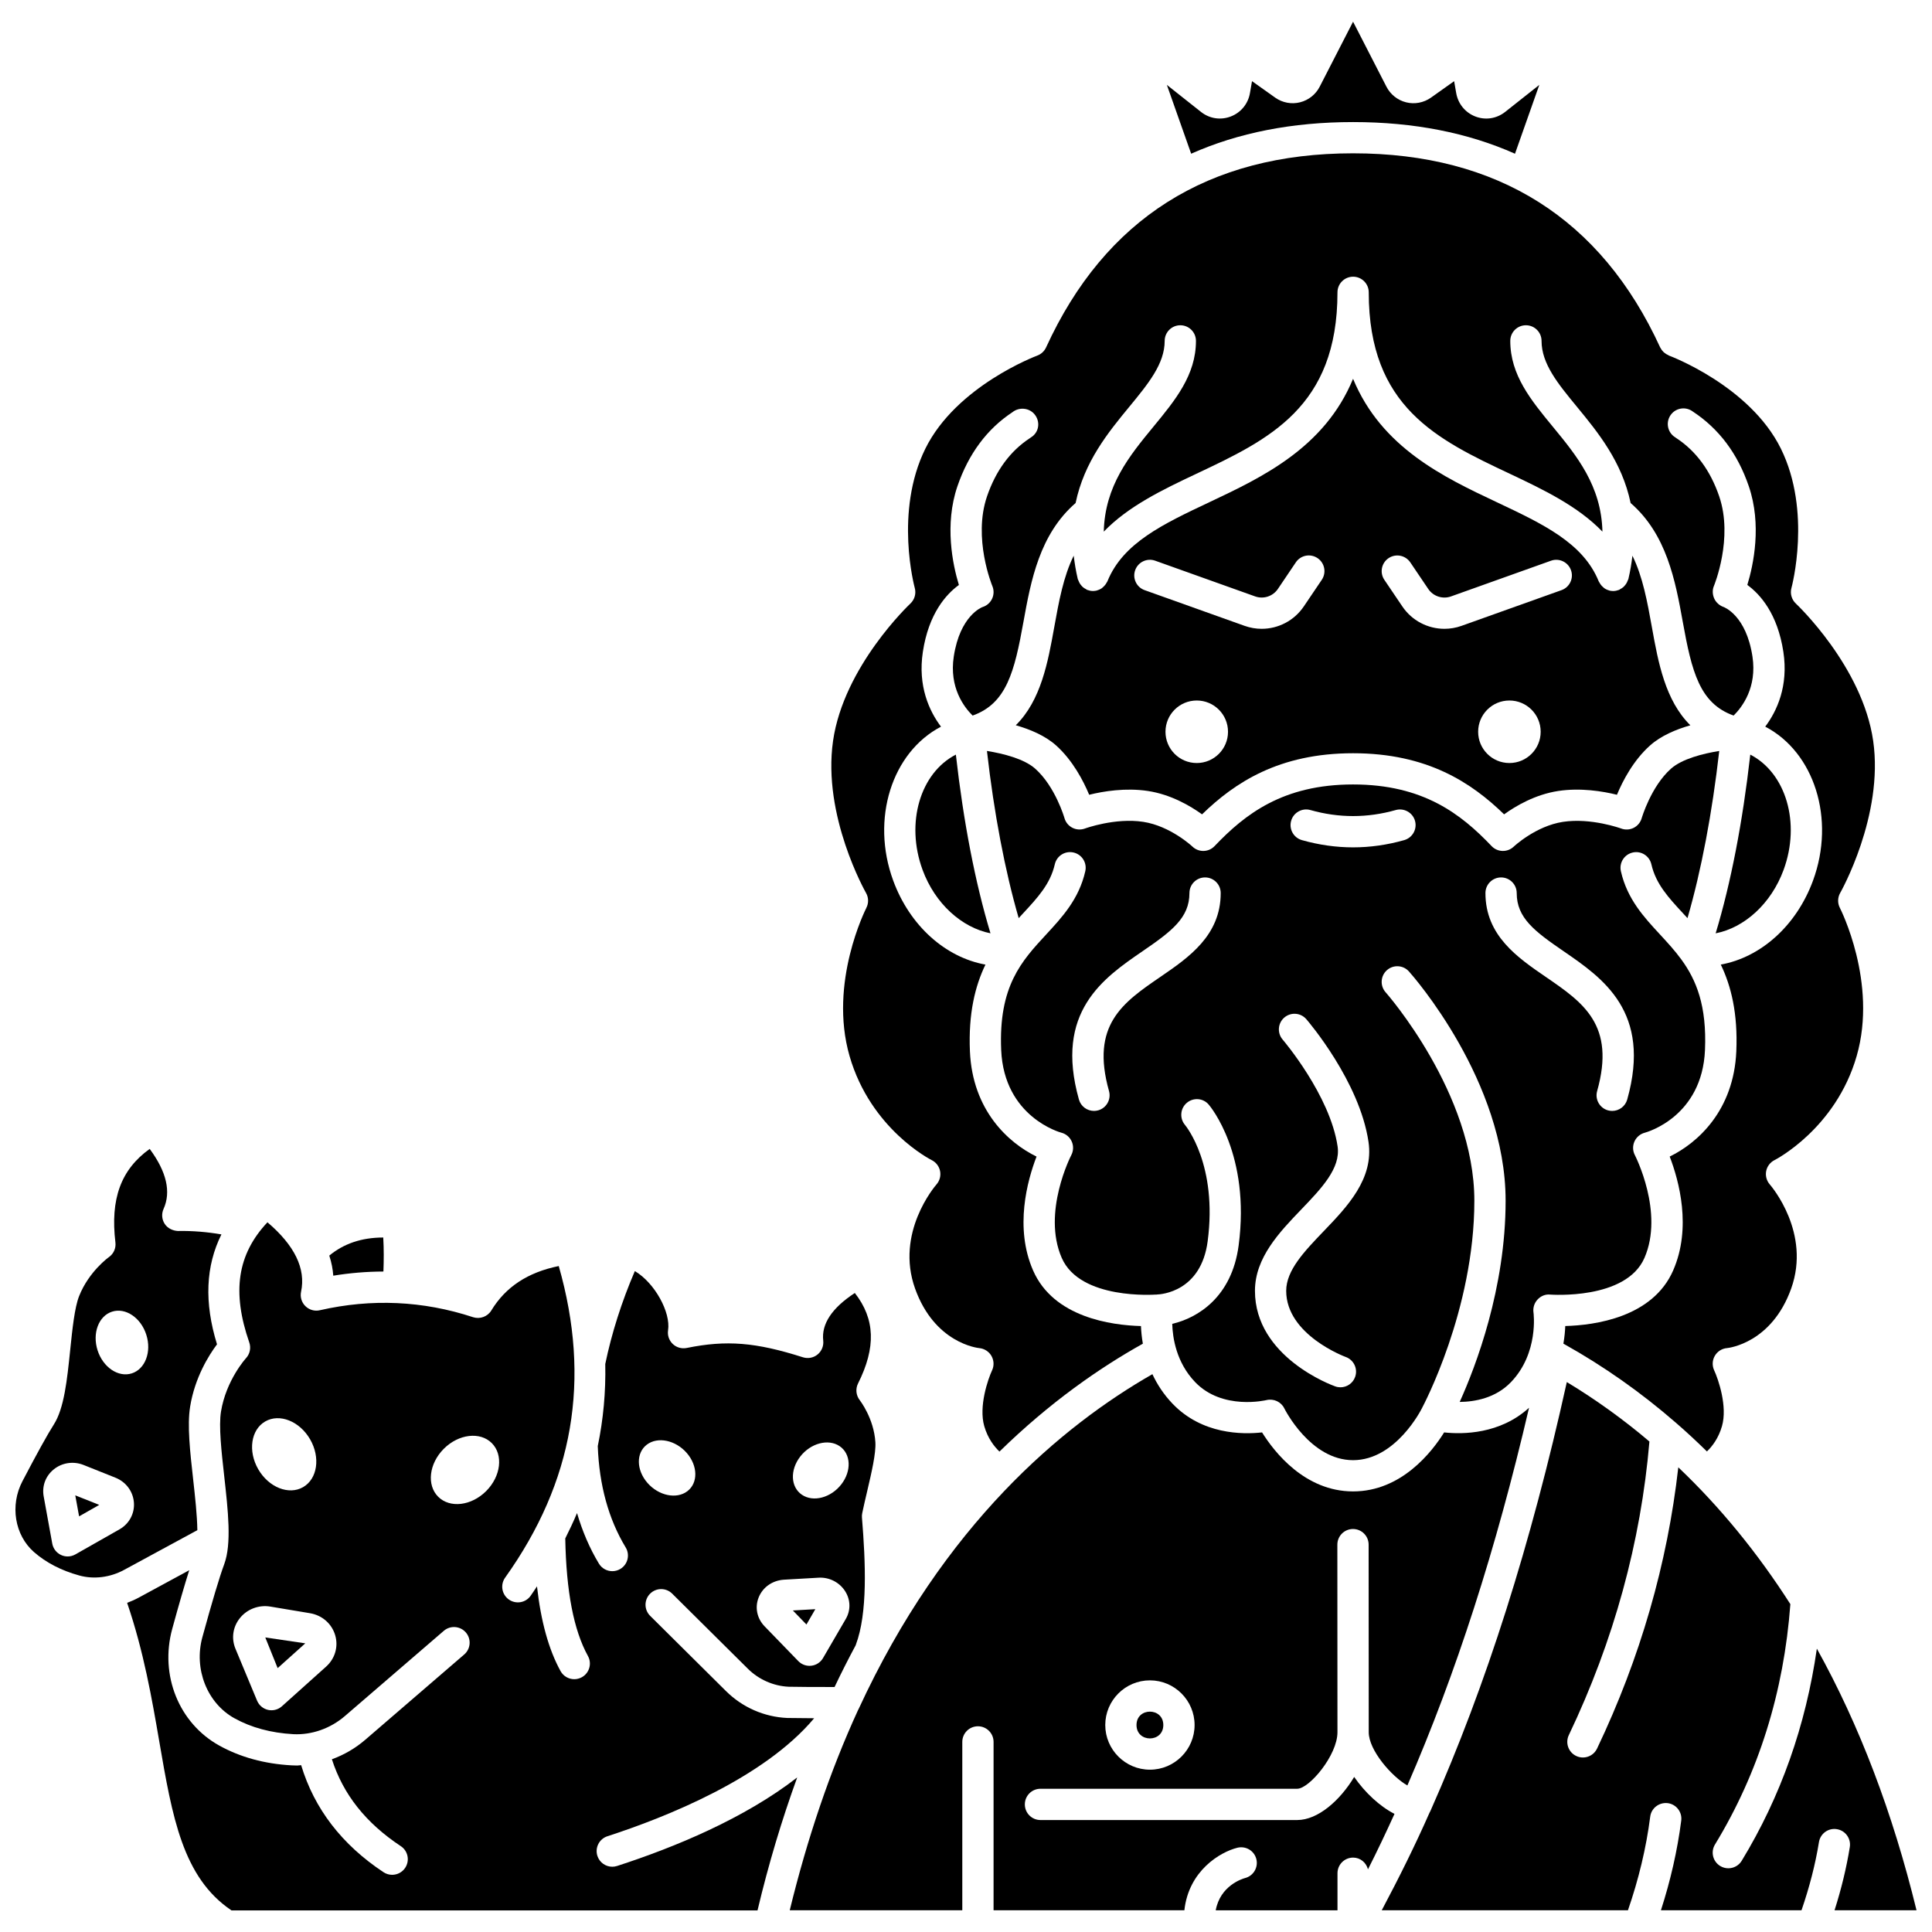
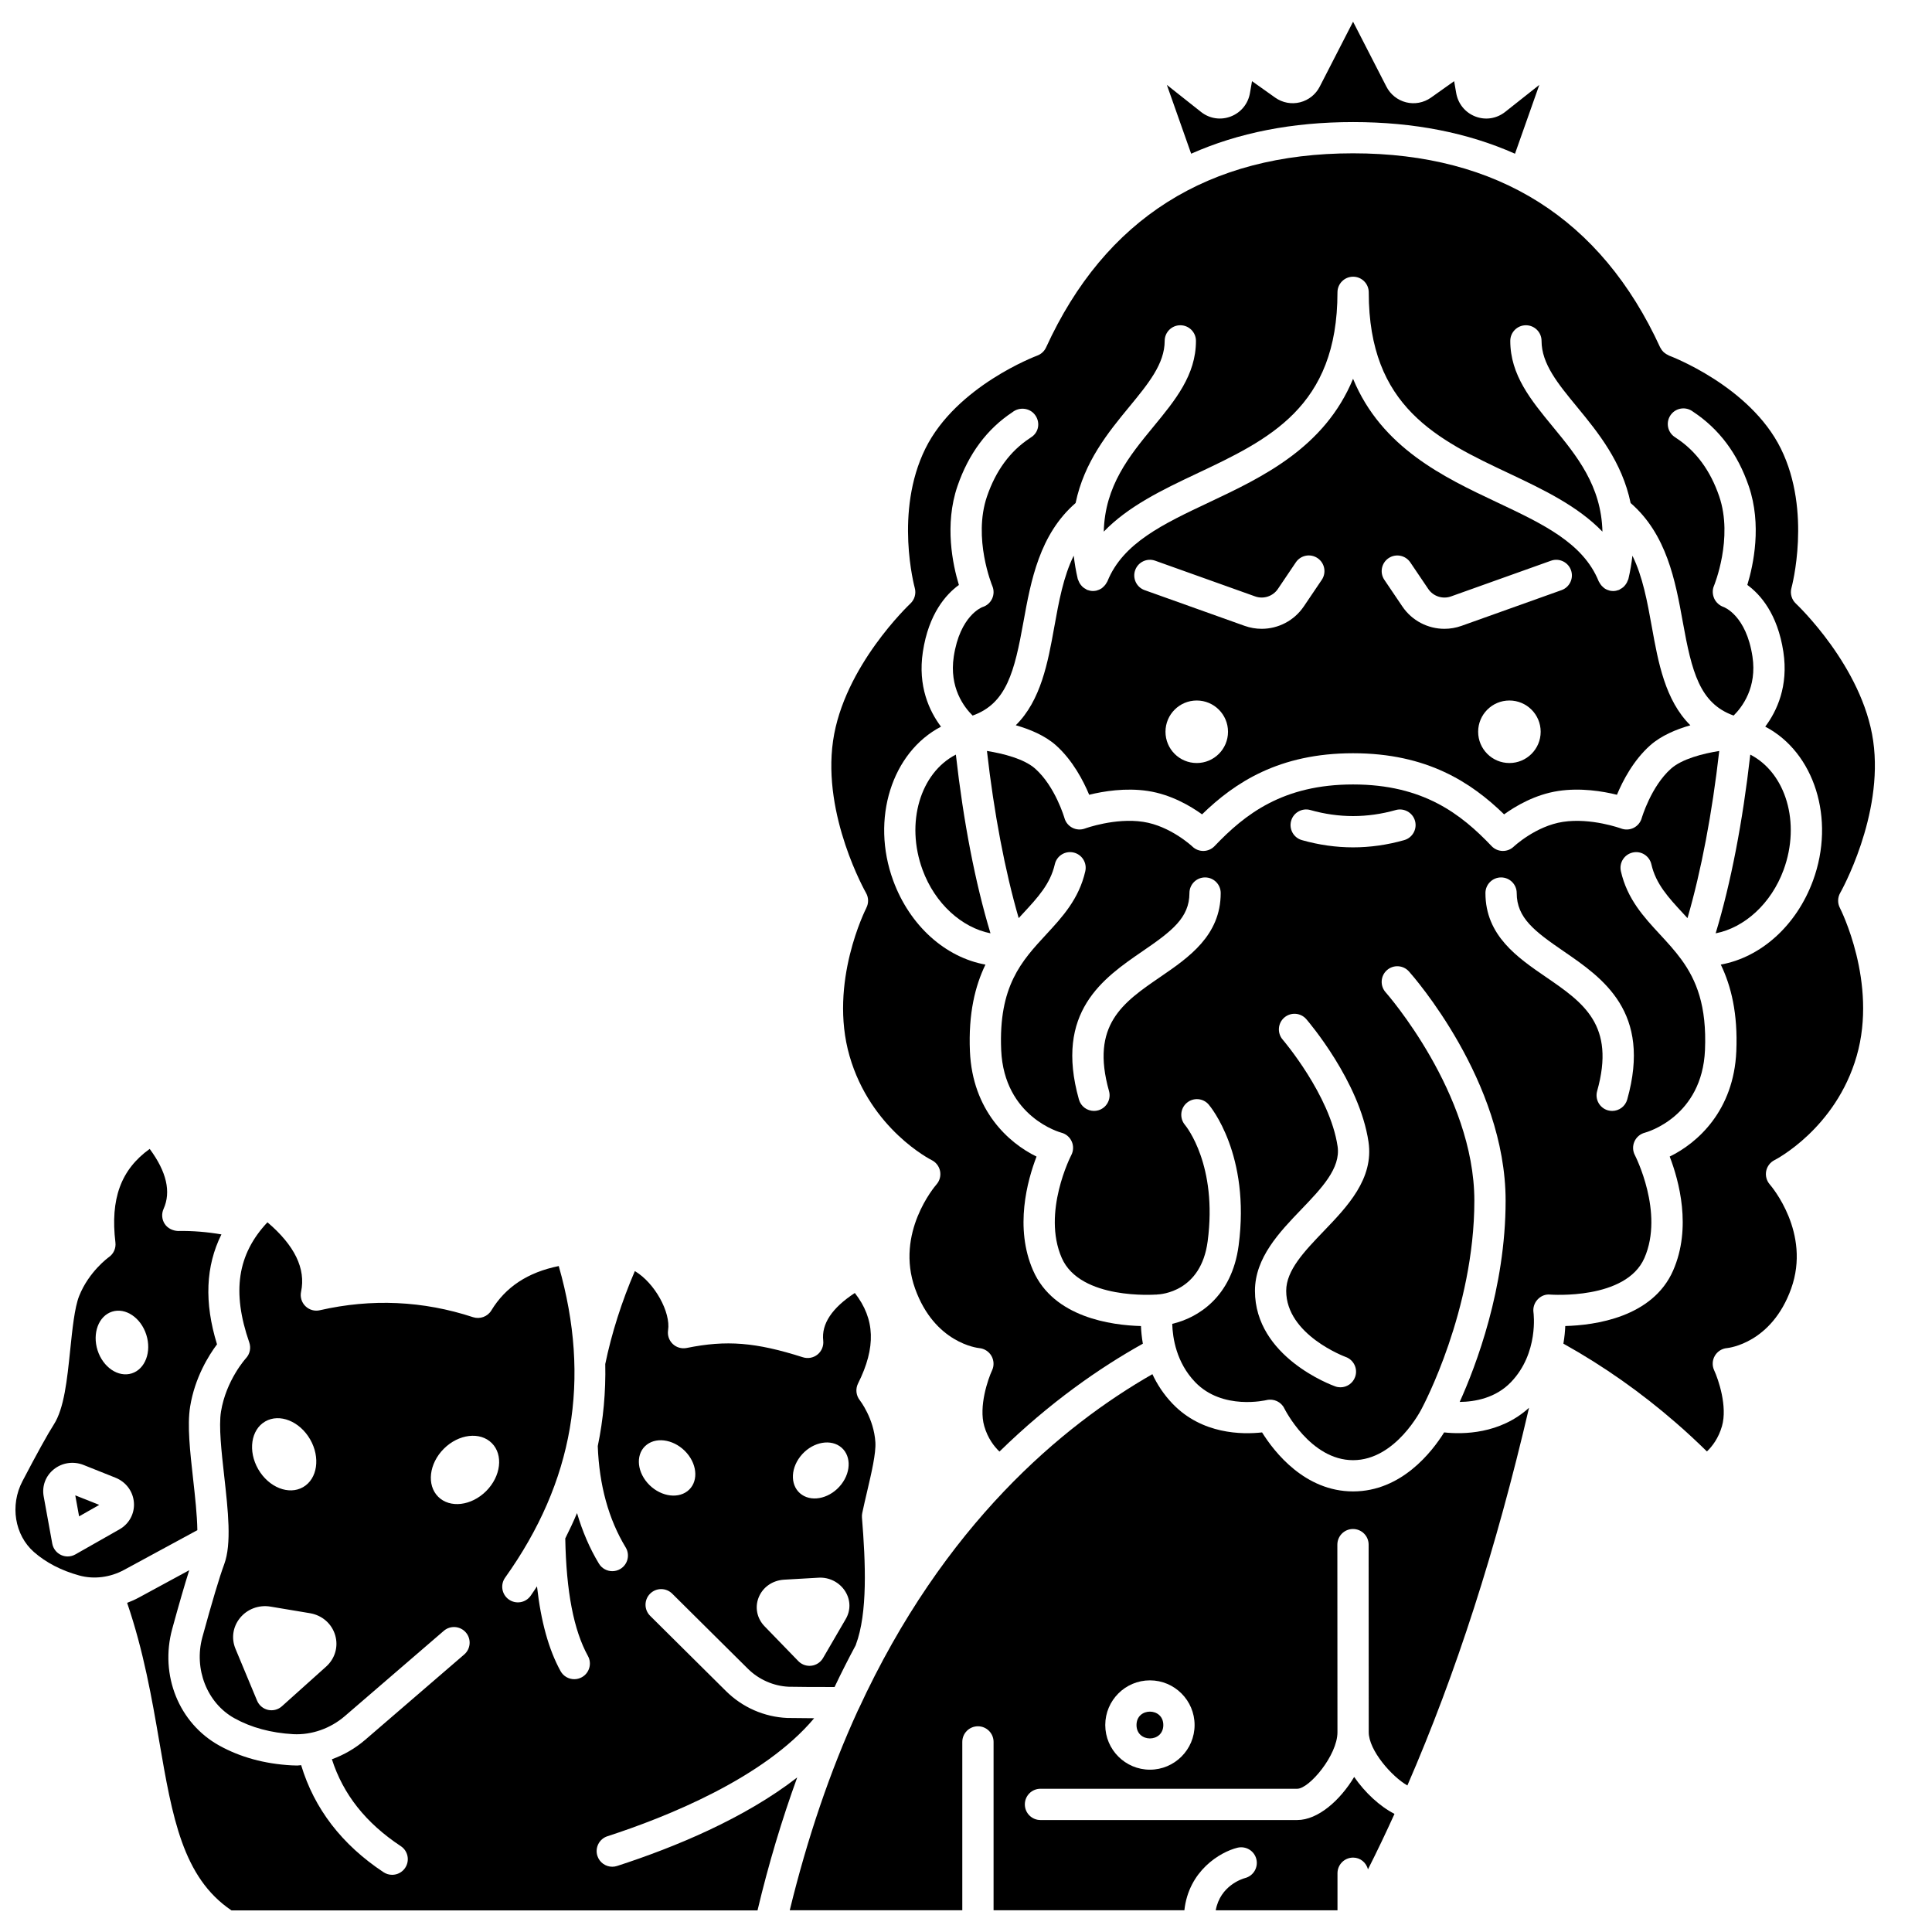
<svg xmlns="http://www.w3.org/2000/svg" width="800px" height="800px" version="1.1" viewBox="144 144 512 512">
  <defs>
    <clipPath id="b">
      <path d="m148.09 448h54.906v115h-54.906z" />
    </clipPath>
    <clipPath id="a">
-       <path d="m510 510h141.9v141h-141.9z" />
-     </clipPath>
+       </clipPath>
  </defs>
  <path d="m616.67 374.53c4.59-12.484 0.586-25.711-8.828-30.547-2.016 17.836-5.137 34.012-9.176 47.359 7.617-1.484 14.703-7.84 18.004-16.812z" />
-   <path d="m360.07 570.45-5.957 0.34 3.602 3.723z" />
  <path d="m164.96 545.85 5.336-3.035-6.348-2.531z" />
  <g clip-path="url(#b)">
    <path d="m195.19 536.07c-0.824-7.375-1.609-14.344-0.801-19.316 1.25-7.711 4.953-13.602 7.121-16.496-3.43-11.121-3-20.738 1.168-29.129-3.746-0.641-7.59-0.98-11.512-0.902-1.355-0.066-2.738-0.691-3.512-1.875-0.773-1.18-0.891-2.676-0.312-3.969 2.039-4.523 0.805-9.863-3.672-15.91-7.656 5.492-10.465 13.285-9.082 24.801 0.184 1.523-0.492 3.023-1.758 3.898-0.039 0.023-5.297 3.801-7.871 10.328-1.191 3.027-1.785 8.73-2.352 14.242-0.824 7.973-1.602 15.496-4.348 19.773-1.609 2.508-4.484 7.707-8.32 15.039-3.336 6.375-2.051 14.254 3.047 18.742 3.203 2.812 7.246 4.91 12.012 6.223 3.856 1.07 8.184 0.531 11.871-1.473l19.43-10.535c-0.055-3.965-0.602-8.883-1.109-13.441zm-19.52 13.219-11.695 6.644c-0.629 0.359-1.34 0.543-2.047 0.543-0.602 0-1.199-0.129-1.754-0.391-1.219-0.57-2.082-1.691-2.324-3.016l-2.273-12.504c-0.496-2.711 0.488-5.387 2.637-7.141 2.215-1.816 5.258-2.262 7.945-1.188l8.422 3.363c2.828 1.125 4.707 3.676 4.91 6.644 0.195 2.894-1.27 5.594-3.82 7.043zm3.258-41.332c-3.566 1.141-7.629-1.598-9.07-6.113-1.441-4.516 0.277-9.102 3.844-10.242 3.566-1.141 7.629 1.598 9.07 6.113 1.445 4.519-0.277 9.102-3.844 10.242z" />
  </g>
  <path d="m432.65 354.62c3.75-0.93 9.641-1.902 15.551-1.004 6.102 0.93 11.242 3.953 14.355 6.195 8.645-8.398 20.371-16.195 40.023-16.195 19.652 0 31.379 7.797 40.023 16.195 3.109-2.242 8.254-5.266 14.355-6.195 5.914-0.898 11.801 0.074 15.551 1.004 1.523-3.668 4.348-9.125 8.805-13.09 2.883-2.562 6.84-4.231 10.652-5.32-6.68-6.59-8.523-16.688-10.184-25.93-1.234-6.852-2.434-13.465-5.172-19.008-0.234 1.98-0.559 4.019-1.07 6.172-0.031 0.133-0.113 0.234-0.156 0.363-0.066 0.195-0.145 0.379-0.242 0.559-0.145 0.277-0.312 0.523-0.508 0.754-0.125 0.148-0.242 0.289-0.387 0.422-0.27 0.242-0.57 0.426-0.891 0.594-0.109 0.055-0.18 0.148-0.293 0.195-0.031 0.012-0.066 0.008-0.094 0.02-0.449 0.168-0.918 0.27-1.41 0.277-0.016 0-0.031 0.008-0.051 0.008-0.023 0-0.051-0.012-0.078-0.012-0.289-0.004-0.578-0.031-0.879-0.105-0.031-0.008-0.059-0.031-0.09-0.043-0.477-0.125-0.926-0.328-1.324-0.613-0.094-0.066-0.164-0.152-0.254-0.227-0.281-0.23-0.531-0.496-0.746-0.809-0.094-0.137-0.176-0.273-0.254-0.422-0.066-0.129-0.16-0.227-0.215-0.363-4.113-10.148-14.742-15.164-27.031-20.965-13.996-6.606-30.512-14.422-38.059-32.691-7.543 18.266-24.066 26.086-38.059 32.691-12.297 5.801-22.918 10.812-27.031 20.965-0.055 0.137-0.148 0.242-0.215 0.363-0.078 0.148-0.156 0.285-0.254 0.422-0.215 0.305-0.465 0.57-0.742 0.805-0.086 0.074-0.156 0.16-0.254 0.227-0.406 0.281-0.852 0.484-1.324 0.609-0.031 0.008-0.059 0.031-0.09 0.043-0.297 0.07-0.59 0.094-0.879 0.105-0.023 0-0.051 0.012-0.078 0.012-0.016 0-0.031-0.008-0.051-0.008-0.492-0.004-0.965-0.109-1.414-0.277-0.031-0.012-0.066-0.004-0.094-0.02-0.113-0.047-0.184-0.137-0.285-0.191-0.324-0.164-0.629-0.352-0.898-0.598-0.145-0.129-0.262-0.27-0.383-0.418-0.199-0.234-0.367-0.48-0.508-0.762-0.094-0.184-0.176-0.363-0.242-0.559-0.043-0.129-0.125-0.23-0.156-0.363-0.508-2.152-0.832-4.191-1.07-6.172-2.738 5.539-3.938 12.152-5.172 19.008-1.66 9.242-3.504 19.34-10.184 25.93 3.816 1.09 7.769 2.754 10.652 5.32 4.449 3.973 7.269 9.434 8.801 13.102zm111.36-8.41c-4.578 0-8.285-3.707-8.285-8.285s3.707-8.285 8.285-8.285 8.285 3.707 8.285 8.285c0 4.574-3.711 8.285-8.285 8.285zm-32.023-54.293c1.902-1.281 4.469-0.777 5.754 1.113l4.758 7.043c1.32 1.965 3.82 2.781 6.043 1.98l26.496-9.461c2.141-0.77 4.523 0.355 5.289 2.508 0.773 2.152-0.352 4.523-2.508 5.293l-26.492 9.461c-1.484 0.531-3.019 0.789-4.531 0.789-4.383 0-8.605-2.141-11.164-5.934l-4.762-7.047c-1.281-1.891-0.781-4.465 1.117-5.746zm-50.836 54.293c-4.578 0-8.285-3.707-8.285-8.285s3.707-8.285 8.285-8.285 8.285 3.707 8.285 8.285c0 4.574-3.711 8.285-8.285 8.285zm-16.316-51.113c0.77-2.152 3.137-3.277 5.293-2.508l26.488 9.461c2.227 0.801 4.719-0.016 6.047-1.984l4.75-7.043c1.281-1.898 3.852-2.398 5.754-1.113 1.898 1.281 2.394 3.856 1.117 5.75l-4.758 7.043c-2.562 3.793-6.789 5.938-11.168 5.938-1.512 0-3.047-0.258-4.535-0.789l-26.488-9.461c-2.148-0.762-3.273-3.137-2.5-5.293z" />
  <path d="m502.58 176.35c16.094 0 30.406 2.824 42.91 8.387l6.441-18.238-9.082 7.188c-2.289 1.781-5.227 2.211-7.887 1.176-2.691-1.047-4.586-3.394-5.066-6.273l-0.535-3.078-6.152 4.371c-1.93 1.355-4.324 1.797-6.582 1.23-2.269-0.57-4.18-2.102-5.238-4.203l-8.809-17.16-8.824 17.184c-1.047 2.074-2.957 3.609-5.227 4.176-2.269 0.57-4.652 0.121-6.562-1.219l-6.168-4.383-0.539 3.109c-0.473 2.852-2.367 5.195-5.062 6.242-2.66 1.035-5.606 0.609-7.863-1.156l-9.105-7.207 6.441 18.238c12.504-5.562 26.816-8.383 42.91-8.383z" />
  <path d="m373.59 384.61c-0.098 0.195-10.066 19.75-4.449 39.25 5.602 19.434 21.59 27.5 21.75 27.574 1.156 0.57 1.984 1.645 2.238 2.914 0.25 1.27-0.105 2.578-0.957 3.547-0.438 0.504-10.957 12.82-5.668 27.59 5.176 14.457 16.543 15.73 17.023 15.781 1.344 0.129 2.551 0.906 3.219 2.074 0.664 1.172 0.738 2.594 0.164 3.816-1.09 2.336-3.586 9.574-2.07 14.801 0.941 3.242 2.641 5.398 4.027 6.727 13.316-13.02 26.547-22.203 38-28.59-0.297-1.723-0.449-3.312-0.5-4.676-7.797-0.207-23.137-2.262-28.586-14.723-4.965-11.34-1.543-23.809 0.91-30.188-7.441-3.621-16.977-12.215-17.652-27.879-0.43-10.055 1.375-17.328 4.113-22.996-10.559-1.906-20.027-10.246-24.438-22.25-6.016-16.352-0.332-34.035 12.656-40.805-3.098-4.129-6.184-10.734-4.805-19.824 1.535-10.133 6.156-15.266 9.551-17.73-1.629-5.348-3.883-15.957-0.383-26.18 2.938-8.57 7.84-15.168 14.566-19.602 1.785-1.43 4.473-1.188 5.906 0.605 1.43 1.789 1.219 4.348-0.57 5.773-0.145 0.117-0.41 0.301-0.777 0.543-5.16 3.398-8.957 8.566-11.285 15.363-3.809 11.117 1.352 23.656 1.406 23.781 0.457 1.082 0.43 2.312-0.07 3.371-0.5 1.062-1.426 1.863-2.547 2.203-0.152 0.059-5.953 2.246-7.606 13.117-1.25 8.23 2.742 13.418 4.996 15.637 9.016-3.203 11.098-11.656 13.473-24.836 1.969-10.926 4.266-23.195 13.82-31.492 2.269-10.93 8.664-18.75 14.199-25.469 5.047-6.129 9.406-11.422 9.406-17.496 0-2.285 1.852-4.144 4.144-4.144 2.289 0 4.144 1.855 4.144 4.144 0 9.047-5.484 15.711-11.293 22.762-6.352 7.715-12.844 15.652-13.137 27.789 6.496-6.742 15.57-11.102 24.48-15.309 19.262-9.086 37.453-17.668 37.453-48.109 0-2.285 1.852-4.144 4.144-4.144 2.289 0 4.144 1.855 4.144 4.144 0 30.445 18.191 39.027 37.453 48.109 8.914 4.211 17.984 8.57 24.48 15.309-0.293-12.137-6.785-20.078-13.133-27.789-5.809-7.055-11.293-13.719-11.293-22.762 0-2.285 1.852-4.144 4.144-4.144 2.289 0 4.144 1.855 4.144 4.144 0 6.074 4.359 11.367 9.406 17.496 5.535 6.723 11.926 14.547 14.199 25.469 9.555 8.293 11.852 20.57 13.82 31.488 2.375 13.18 4.457 21.629 13.477 24.836 2.258-2.231 6.238-7.434 4.992-15.641-1.652-10.871-7.449-13.059-7.691-13.145-1.074-0.383-1.992-1.211-2.453-2.254-0.457-1.043-0.52-2.25-0.074-3.297 0.051-0.117 5.207-12.656 1.398-23.773-2.328-6.797-6.125-11.969-11.285-15.367-0.367-0.246-0.629-0.426-0.777-0.543-1.789-1.43-2.078-4.035-0.652-5.824 1.398-1.758 3.949-2.07 5.738-0.715 6.988 4.606 11.883 11.199 14.816 19.766 3.5 10.219 1.246 20.832-0.383 26.18 3.391 2.465 8.012 7.598 9.551 17.73 1.379 9.09-1.711 15.691-4.805 19.824 12.988 6.766 18.676 24.445 12.66 40.805-4.414 12-13.879 20.344-24.438 22.25 2.738 5.668 4.543 12.941 4.113 22.996-0.676 15.664-10.211 24.258-17.652 27.879 2.453 6.379 5.875 18.852 0.914 30.188-5.453 12.457-20.797 14.516-28.59 14.723-0.051 1.359-0.199 2.949-0.496 4.672 0.066 0.039 0.129 0.07 0.195 0.109 10.441 5.824 20.434 12.859 29.668 20.898 2.793 2.41 5.508 4.953 8.176 7.562 1.379-1.328 3.059-3.477 3.984-6.695 1.516-5.234-0.977-12.469-2.07-14.816-0.57-1.23-0.504-2.668 0.18-3.836 0.684-1.172 1.895-1.938 3.246-2.047 0.441-0.047 11.812-1.312 16.988-15.777 5.281-14.77-5.234-27.086-5.68-27.605-0.844-0.969-1.191-2.281-0.945-3.543 0.258-1.258 1.078-2.332 2.231-2.902 0.148-0.074 16.195-8.285 21.75-27.574 5.613-19.5-4.352-39.055-4.449-39.25-0.652-1.25-0.617-2.754 0.082-3.977 0.117-0.203 11.582-20.488 8.742-40.273-2.828-19.754-20.312-36.238-20.488-36.402-1.125-1.051-1.582-2.656-1.172-4.144 0.059-0.199 5.441-20.234-2.809-36.926-8.211-16.633-29.434-24.574-29.645-24.648-0.082-0.027-0.137-0.098-0.215-0.133-0.348-0.152-0.672-0.348-0.969-0.594-0.109-0.09-0.219-0.168-0.316-0.27-0.305-0.312-0.574-0.664-0.777-1.074-0.016-0.031-0.047-0.059-0.059-0.09 0-0.004-0.004-0.004-0.004-0.008-15.664-34.133-43.035-51.438-81.387-51.438-38.352 0-65.723 17.305-81.352 51.438 0 0.004-0.004 0.004-0.004 0.008-0.227 0.492-0.547 0.941-0.953 1.312-0.402 0.371-0.871 0.66-1.375 0.844-0.004 0-0.008 0.004-0.012 0.008-0.211 0.078-21.434 8.02-29.645 24.648-8.281 16.773-2.863 36.719-2.812 36.922 0.418 1.492-0.039 3.09-1.168 4.148-0.176 0.164-17.66 16.648-20.488 36.402-2.852 19.859 8.625 40.07 8.738 40.273 0.703 1.219 0.734 2.723 0.082 3.973z" />
  <path d="m388.49 374.52c3.297 8.973 10.41 15.316 18 16.816-4.039-13.348-7.16-29.527-9.176-47.355-9.41 4.828-13.41 18.059-8.824 30.539z" />
  <path d="m554.84 487.08c0.195 0 20.051 1.492 24.949-9.703 5.273-12.055-2.453-27.105-2.531-27.258-0.59-1.121-0.625-2.457-0.113-3.609 0.52-1.156 1.527-2.016 2.754-2.332 0.602-0.16 15.18-4.266 15.941-21.906 0.504-11.75-2.297-18.547-6.231-23.953-0.004-0.004-0.004-0.008-0.008-0.012-1.738-2.391-3.699-4.512-5.691-6.672-4.266-4.609-8.68-9.379-10.355-16.746-0.508-2.231 0.887-4.449 3.117-4.961 2.238-0.523 4.449 0.887 4.961 3.121 1.188 5.207 4.516 8.801 8.363 12.957 0.398 0.426 0.801 0.867 1.207 1.309 3.637-12.523 6.547-27.84 8.414-44.301-4.332 0.691-9.859 2.094-12.789 4.695-5.289 4.707-7.731 13.016-7.754 13.094-0.316 1.117-1.082 2.051-2.117 2.578-1.035 0.523-2.242 0.59-3.332 0.184-0.066-0.023-7.957-2.902-15.418-1.766-7.219 1.098-13 6.512-13.055 6.566-1.652 1.57-4.277 1.523-5.863-0.141-8.078-8.484-18.121-16.336-36.707-16.336-18.586 0-28.629 7.856-36.707 16.336-0.762 0.801-1.809 1.258-2.91 1.285h-0.09c-1.07 0-2.098-0.414-2.867-1.156-0.051-0.047-5.828-5.461-13.047-6.559-7.398-1.137-15.34 1.73-15.418 1.766-1.094 0.402-2.301 0.34-3.332-0.184-1.035-0.527-1.801-1.457-2.117-2.578-0.02-0.074-2.426-8.355-7.754-13.094-2.926-2.602-8.457-4.004-12.789-4.695 1.867 16.465 4.781 31.781 8.414 44.301 0.406-0.441 0.809-0.879 1.207-1.309 3.848-4.16 7.172-7.75 8.363-12.957 0.508-2.238 2.723-3.633 4.961-3.121 2.231 0.508 3.625 2.731 3.117 4.961-1.68 7.371-6.09 12.133-10.352 16.746-6.512 7.039-12.664 13.684-11.938 30.637 0.77 17.828 15.789 21.867 15.941 21.906 1.227 0.312 2.238 1.172 2.754 2.332 0.516 1.152 0.473 2.488-0.113 3.609-0.082 0.148-7.809 15.199-2.527 27.258 4.902 11.199 24.762 9.707 24.945 9.703 0.066-0.008 0.129 0.008 0.195 0.004 0.031 0 0.059-0.02 0.09-0.02 1.156-0.039 11.676-0.754 13.434-14.098 2.664-20.164-5.672-30.441-6.027-30.867-1.457-1.75-1.238-4.359 0.5-5.824 1.727-1.473 4.328-1.281 5.805 0.453 0.457 0.535 11.109 13.273 7.934 37.328-1.801 13.699-10.844 19.211-17.598 20.781 0.105 3.731 1.082 10.242 6.074 15.445 7.254 7.555 18.793 4.785 18.902 4.762 1.914-0.453 3.883 0.453 4.734 2.215 0.062 0.129 6.844 13.707 18.215 13.707 11.371 0 18.156-13.574 18.219-13.719 0.016-0.031 0.043-0.051 0.059-0.082 0.012-0.027 0.012-0.059 0.023-0.082 0.137-0.258 13.836-25.848 13.836-54.871 0-28.516-23.273-54.98-23.512-55.242-1.52-1.711-1.371-4.328 0.336-5.852 1.703-1.52 4.312-1.375 5.844 0.332 1.043 1.168 25.617 29.043 25.617 60.758 0 23.215-7.883 43.832-12.168 53.324 4.019-0.043 9.52-1.008 13.594-5.254 7.41-7.719 5.977-18.352 5.961-18.457-0.18-1.25 0.223-2.519 1.086-3.438 0.867-0.922 2.051-1.441 3.363-1.301zm-103.32-84.199c-9.957 6.824-18.555 12.723-13.621 30.262 0.617 2.199-0.664 4.492-2.867 5.109-0.371 0.105-0.754 0.152-1.121 0.152-1.809 0-3.473-1.191-3.984-3.019-6.543-23.254 6.469-32.172 16.914-39.34 7.672-5.258 12.371-8.812 12.371-15.375 0-2.285 1.852-4.144 4.144-4.144 2.289 0 4.144 1.855 4.144 4.144-0.004 11.262-8.488 17.078-15.98 22.211zm49.113 100.73c2.144 0.777 3.266 3.152 2.488 5.297-0.605 1.691-2.195 2.742-3.891 2.742-0.465 0-0.938-0.078-1.391-0.246-0.871-0.305-21.262-7.793-21.262-25.316 0-8.781 6.504-15.562 12.246-21.543 5.402-5.629 10.508-10.949 9.656-16.727-2-13.59-14.43-28.168-14.559-28.312-1.488-1.73-1.297-4.352 0.434-5.84 1.727-1.488 4.34-1.301 5.836 0.43 0.578 0.668 14.117 16.523 16.48 32.516 1.445 9.789-5.629 17.164-11.879 23.668-5.109 5.328-9.934 10.355-9.934 15.805 0 11.68 15.613 17.469 15.773 17.527zm15.5-136.97c-4.496 1.277-9.055 1.918-13.555 1.918s-9.066-0.645-13.555-1.918c-2.199-0.621-3.481-2.914-2.856-5.113 0.617-2.207 2.926-3.481 5.113-2.856 7.523 2.129 15.074 2.129 22.598 0 2.184-0.617 4.492 0.652 5.113 2.856 0.621 2.199-0.66 4.488-2.859 5.113zm21.523 14.031c0-2.285 1.852-4.144 4.144-4.144 2.289 0 4.144 1.855 4.144 4.144 0 6.559 4.703 10.117 12.371 15.375 10.449 7.168 23.457 16.082 16.914 39.34-0.516 1.828-2.176 3.019-3.984 3.019-0.371 0-0.754-0.051-1.121-0.152-2.203-0.617-3.488-2.91-2.867-5.109 4.934-17.535-3.668-23.438-13.621-30.262-7.496-5.137-15.98-10.953-15.98-22.211z" />
-   <path d="m245.61 480.97c0.113-2.949 0.133-5.945-0.043-9.016-5.824 0.012-10.504 1.66-14.301 4.793 0.605 1.863 0.941 3.648 1.055 5.324 4.438-0.727 8.871-1.086 13.289-1.102z" />
  <path d="m452.29 601.15c0 4.734-7.102 4.734-7.102 0 0-4.734 7.102-4.734 7.102 0" />
  <path d="m502.87 614.91c-3.723 6.203-9.594 11.418-15.094 11.418h-68.039c-2.289 0-4.144-1.852-4.144-4.144 0-2.289 1.852-4.144 4.144-4.144h68.039c3.176 0 10.664-8.867 10.664-14.98l-0.027-49.711c0-2.289 1.852-4.148 4.141-4.148h0.004c2.285 0 4.144 1.852 4.144 4.141l0.027 49.715v0.004c0 4.766 6.09 11.75 10.242 14.105 12.895-29.676 23.5-62.57 32.238-100.09-7.68 6.992-17.516 7.074-22.5 6.527-3.203 5.141-11.312 15.637-24.125 15.637-12.809 0-20.922-10.492-24.125-15.637-5.254 0.574-15.891 0.551-23.715-7.598-2.398-2.5-4.106-5.184-5.348-7.836-23.828 13.633-55.289 39.781-77.859 88.75l-0.004-0.004c-0.051 0.113-0.109 0.223-0.168 0.332-7.41 16.145-13.438 33.992-18.074 52.996h45.727v-44.617c0-2.289 1.852-4.144 4.144-4.144 2.289 0 4.144 1.852 4.144 4.144v44.617h50.566c1.145-10.477 9.457-15.43 14.051-16.574 2.238-0.539 4.469 0.797 5.023 3.019 0.551 2.219-0.801 4.469-3.019 5.023-0.707 0.191-6.559 2.008-7.746 8.535h32.266v-9.82c0-2.289 1.852-4.144 4.144-4.144 1.922 0 3.469 1.336 3.938 3.109 2.465-4.867 4.793-9.77 7.027-14.695-3.914-1.996-7.82-5.641-10.688-9.789zm-54.129-25.598c6.523 0 11.836 5.312 11.836 11.836 0 6.523-5.312 11.836-11.836 11.836-6.523 0-11.836-5.312-11.836-11.836 0-6.523 5.309-11.836 11.836-11.836z" />
  <g clip-path="url(#a)">
    <path d="m651.9 650.25c-6.301-25.809-15.141-49.078-26.414-69.344-2.918 20.32-9.555 39.199-19.918 56.223-0.777 1.281-2.148 1.984-3.543 1.984-0.738 0-1.477-0.195-2.152-0.605-1.957-1.191-2.574-3.742-1.383-5.695 11.559-18.969 18.254-40.406 19.977-63.699-8.723-13.637-18.688-25.797-29.699-36.258-2.875 25.484-10.078 50.523-21.535 74.543-0.707 1.488-2.191 2.356-3.742 2.356-0.602 0-1.207-0.129-1.781-0.406-2.062-0.98-2.941-3.457-1.957-5.523 11.941-25.035 19.098-51.203 21.363-77.805-6.918-5.875-14.254-11.148-21.891-15.758-9.523 43.035-21.328 80.258-36.07 113.49-0.008 0.023-0.02 0.047-0.027 0.07-0.008 0.016-0.012 0.031-0.02 0.051-0.074 0.164-0.156 0.328-0.254 0.48-3.836 8.711-8.145 17.363-12.672 25.883h65.246c2.82-8.16 4.836-16.488 5.898-24.805 0.289-2.266 2.356-3.84 4.637-3.582 2.269 0.289 3.879 2.367 3.582 4.637-1.02 7.957-2.852 15.922-5.379 23.75h37.258c2.098-6.106 3.672-12.172 4.621-18.059 0.363-2.258 2.481-3.801 4.746-3.43 2.258 0.363 3.793 2.488 3.43 4.746-0.883 5.481-2.242 11.09-4.043 16.742l21.723 0.004z" />
  </g>
  <path d="m307.54 638.5c-0.426 0.137-0.859 0.203-1.281 0.203-1.75 0-3.371-1.113-3.941-2.863-0.707-2.176 0.484-4.516 2.664-5.219 15.438-5.008 41.441-15.348 54.777-31.27-3.289-0.012-6.453-0.043-7.141-0.07-6.117-0.277-11.883-2.816-16.238-7.141l-20.082-19.926c-1.629-1.613-1.637-4.234-0.023-5.859 1.617-1.629 4.242-1.633 5.859-0.023l20.086 19.926c2.856 2.836 6.781 4.566 10.777 4.746 1.039 0.047 8.281 0.086 12.172 0.074 1.824-3.852 3.707-7.543 5.629-11.125 0.008-0.027 0.004-0.059 0.012-0.086 3.156-8.375 2.59-21.742 1.617-33.715-0.031-0.398-0.004-0.797 0.078-1.184 0.391-1.859 0.836-3.785 1.289-5.699 1.164-4.977 2.371-10.121 2.191-13.055-0.391-6.332-4.094-11.086-4.129-11.137-1-1.258-1.188-3.004-0.465-4.441 4.777-9.535 4.551-17.059-0.852-23.98-6.062 3.965-8.879 8.203-8.375 12.625 0.152 1.395-0.406 2.777-1.492 3.668-1.086 0.891-2.539 1.168-3.887 0.746-12.5-3.984-20.273-4.613-30.816-2.465-1.328 0.258-2.699-0.125-3.684-1.066-0.98-0.938-1.445-2.289-1.238-3.625 0.73-4.746-3.492-12.523-8.805-15.691-3.488 8.098-6.172 16.539-7.84 24.629 0.152 7.391-0.508 14.645-1.988 21.754 0.383 10.336 2.859 19.375 7.398 26.855 1.184 1.957 0.562 4.504-1.395 5.691-0.672 0.406-1.414 0.602-2.144 0.602-1.398 0-2.766-0.707-3.547-1.992-2.484-4.098-4.387-8.598-5.809-13.406-0.945 2.258-1.996 4.5-3.117 6.723 0.262 14.078 2.227 24.293 6.012 31.156 1.105 2 0.379 4.523-1.629 5.629-0.633 0.348-1.32 0.516-1.996 0.516-1.461 0-2.875-0.773-3.633-2.141-3.144-5.707-5.199-13.148-6.246-22.461-0.562 0.832-1.098 1.672-1.691 2.508-1.324 1.863-3.906 2.297-5.785 0.965-1.859-1.328-2.297-3.914-0.965-5.785 18.141-25.434 22.801-52.473 14.207-82.574-8.219 1.672-14.086 5.547-17.867 11.77-1 1.645-3.008 2.367-4.836 1.785-13.25-4.359-26.906-4.973-40.609-1.844-1.367 0.328-2.824-0.094-3.828-1.086-1.008-0.988-1.441-2.426-1.148-3.812 1.297-6.102-1.703-12.285-8.91-18.406-7.992 8.504-9.457 18.469-4.816 31.844 0.504 1.453 0.164 3.062-0.883 4.188-0.047 0.047-5.262 5.801-6.613 14.145-0.625 3.856 0.125 10.578 0.852 17.07 1.031 9.234 2.008 17.957 0 23.375-1.227 3.297-3.227 9.98-5.785 19.328-2.312 8.434 1.258 17.473 8.488 21.48 4.457 2.477 9.707 3.891 15.594 4.223 4.871 0.246 9.848-1.488 13.703-4.816l26.199-22.574c1.723-1.488 4.34-1.297 5.84 0.434 1.492 1.73 1.297 4.352-0.434 5.84l-26.195 22.574c-2.676 2.309-5.684 4.035-8.871 5.191 3 9.332 9 16.898 18.258 23.023 1.91 1.262 2.434 3.836 1.168 5.742-0.797 1.207-2.117 1.855-3.461 1.855-0.781 0-1.578-0.223-2.281-0.688-11.062-7.32-18.367-16.867-21.832-28.371-0.355 0.012-0.703 0.098-1.066 0.098-0.492 0-0.984-0.016-1.484-0.047-7.152-0.395-13.594-2.16-19.152-5.246-10.695-5.93-15.82-18.645-12.465-30.914 1.801-6.582 3.305-11.766 4.508-15.551l-13.328 7.231c-1.02 0.551-2.066 1.016-3.129 1.418 4.387 12.832 6.578 25.441 8.512 36.699 3.461 20.105 6.207 36.086 19.137 44.801h139.41c2.914-12.266 6.445-24.016 10.516-35.227-13.973 10.855-32.402 18.488-47.719 23.453zm48.535-108.5c2.758-3.555 7.434-4.789 10.438-2.75s3.203 6.57 0.441 10.125c-2.758 3.555-7.434 4.789-10.438 2.75-3.008-2.035-3.199-6.57-0.441-10.125zm-11.047 37.398c1.082-2.766 3.688-4.594 6.797-4.769l8.973-0.516c2.93-0.223 5.742 1.23 7.238 3.676 1.395 2.269 1.43 4.992 0.09 7.281l-6.016 10.336c-0.652 1.121-1.793 1.871-3.078 2.027-0.164 0.023-0.336 0.031-0.5 0.031-1.113 0-2.188-0.449-2.973-1.258l-8.953-9.238c-1.992-2.062-2.594-4.961-1.578-7.57zm-29.602-40.559c2.883-2.184 7.617-1.188 10.578 2.219 2.961 3.414 3.023 7.949 0.145 10.133s-7.617 1.188-10.578-2.219c-2.965-3.414-3.031-7.949-0.145-10.133zm-101.14-6.141c3.793-2.191 9.117-0.07 11.895 4.734 2.777 4.805 1.945 10.477-1.848 12.668-3.793 2.191-9.117 0.07-11.895-4.734-2.773-4.805-1.949-10.477 1.848-12.668zm16.152 64.961-11.723 10.516c-0.77 0.691-1.758 1.062-2.766 1.062-0.301 0-0.609-0.031-0.914-0.098-1.309-0.297-2.394-1.211-2.91-2.453l-5.715-13.727c-1.145-2.738-0.723-5.777 1.141-8.117 1.918-2.414 5.031-3.594 8.113-3.078l10.473 1.75c3.234 0.539 5.805 2.785 6.699 5.863 0.875 2.988-0.047 6.168-2.398 8.281zm42.398-46.504c-3.922 3.922-9.617 4.594-12.715 1.496s-2.426-8.793 1.496-12.715 9.617-4.594 12.715-1.496c3.098 3.098 2.426 8.789-1.496 12.715z" />
-   <path d="m217.58 586.07 7.324-6.57-10.602-1.562z" />
</svg>